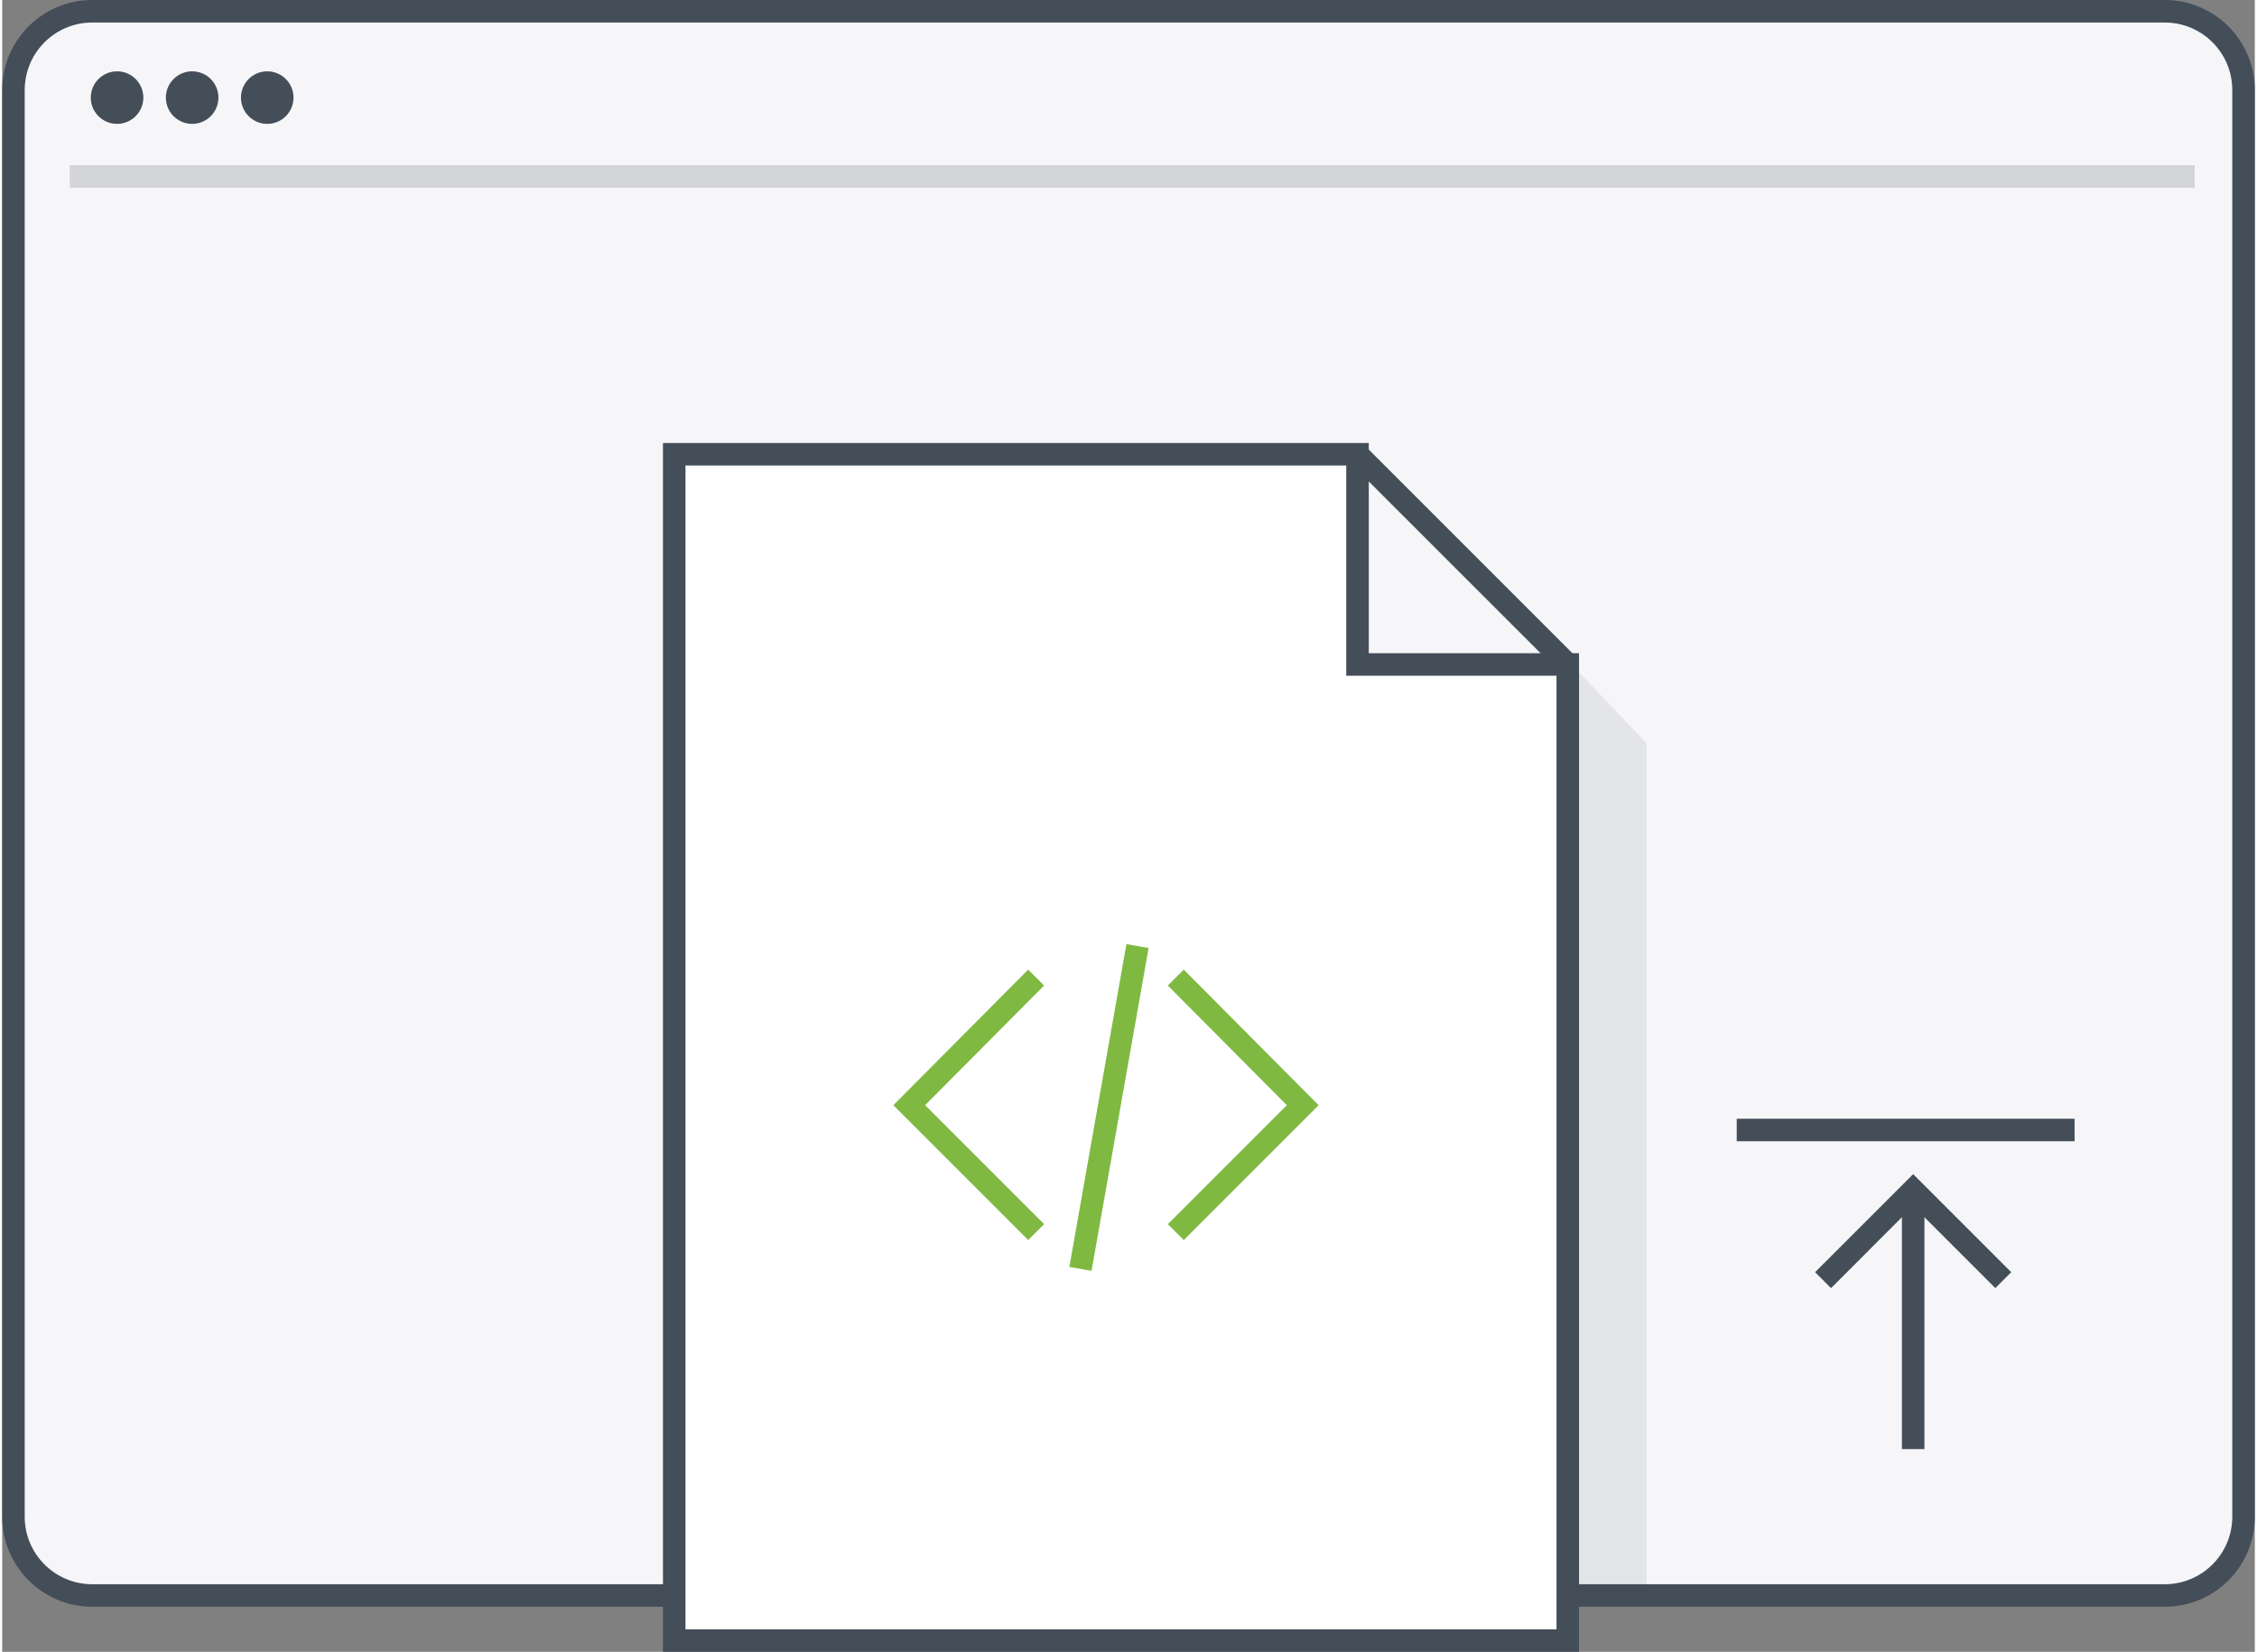
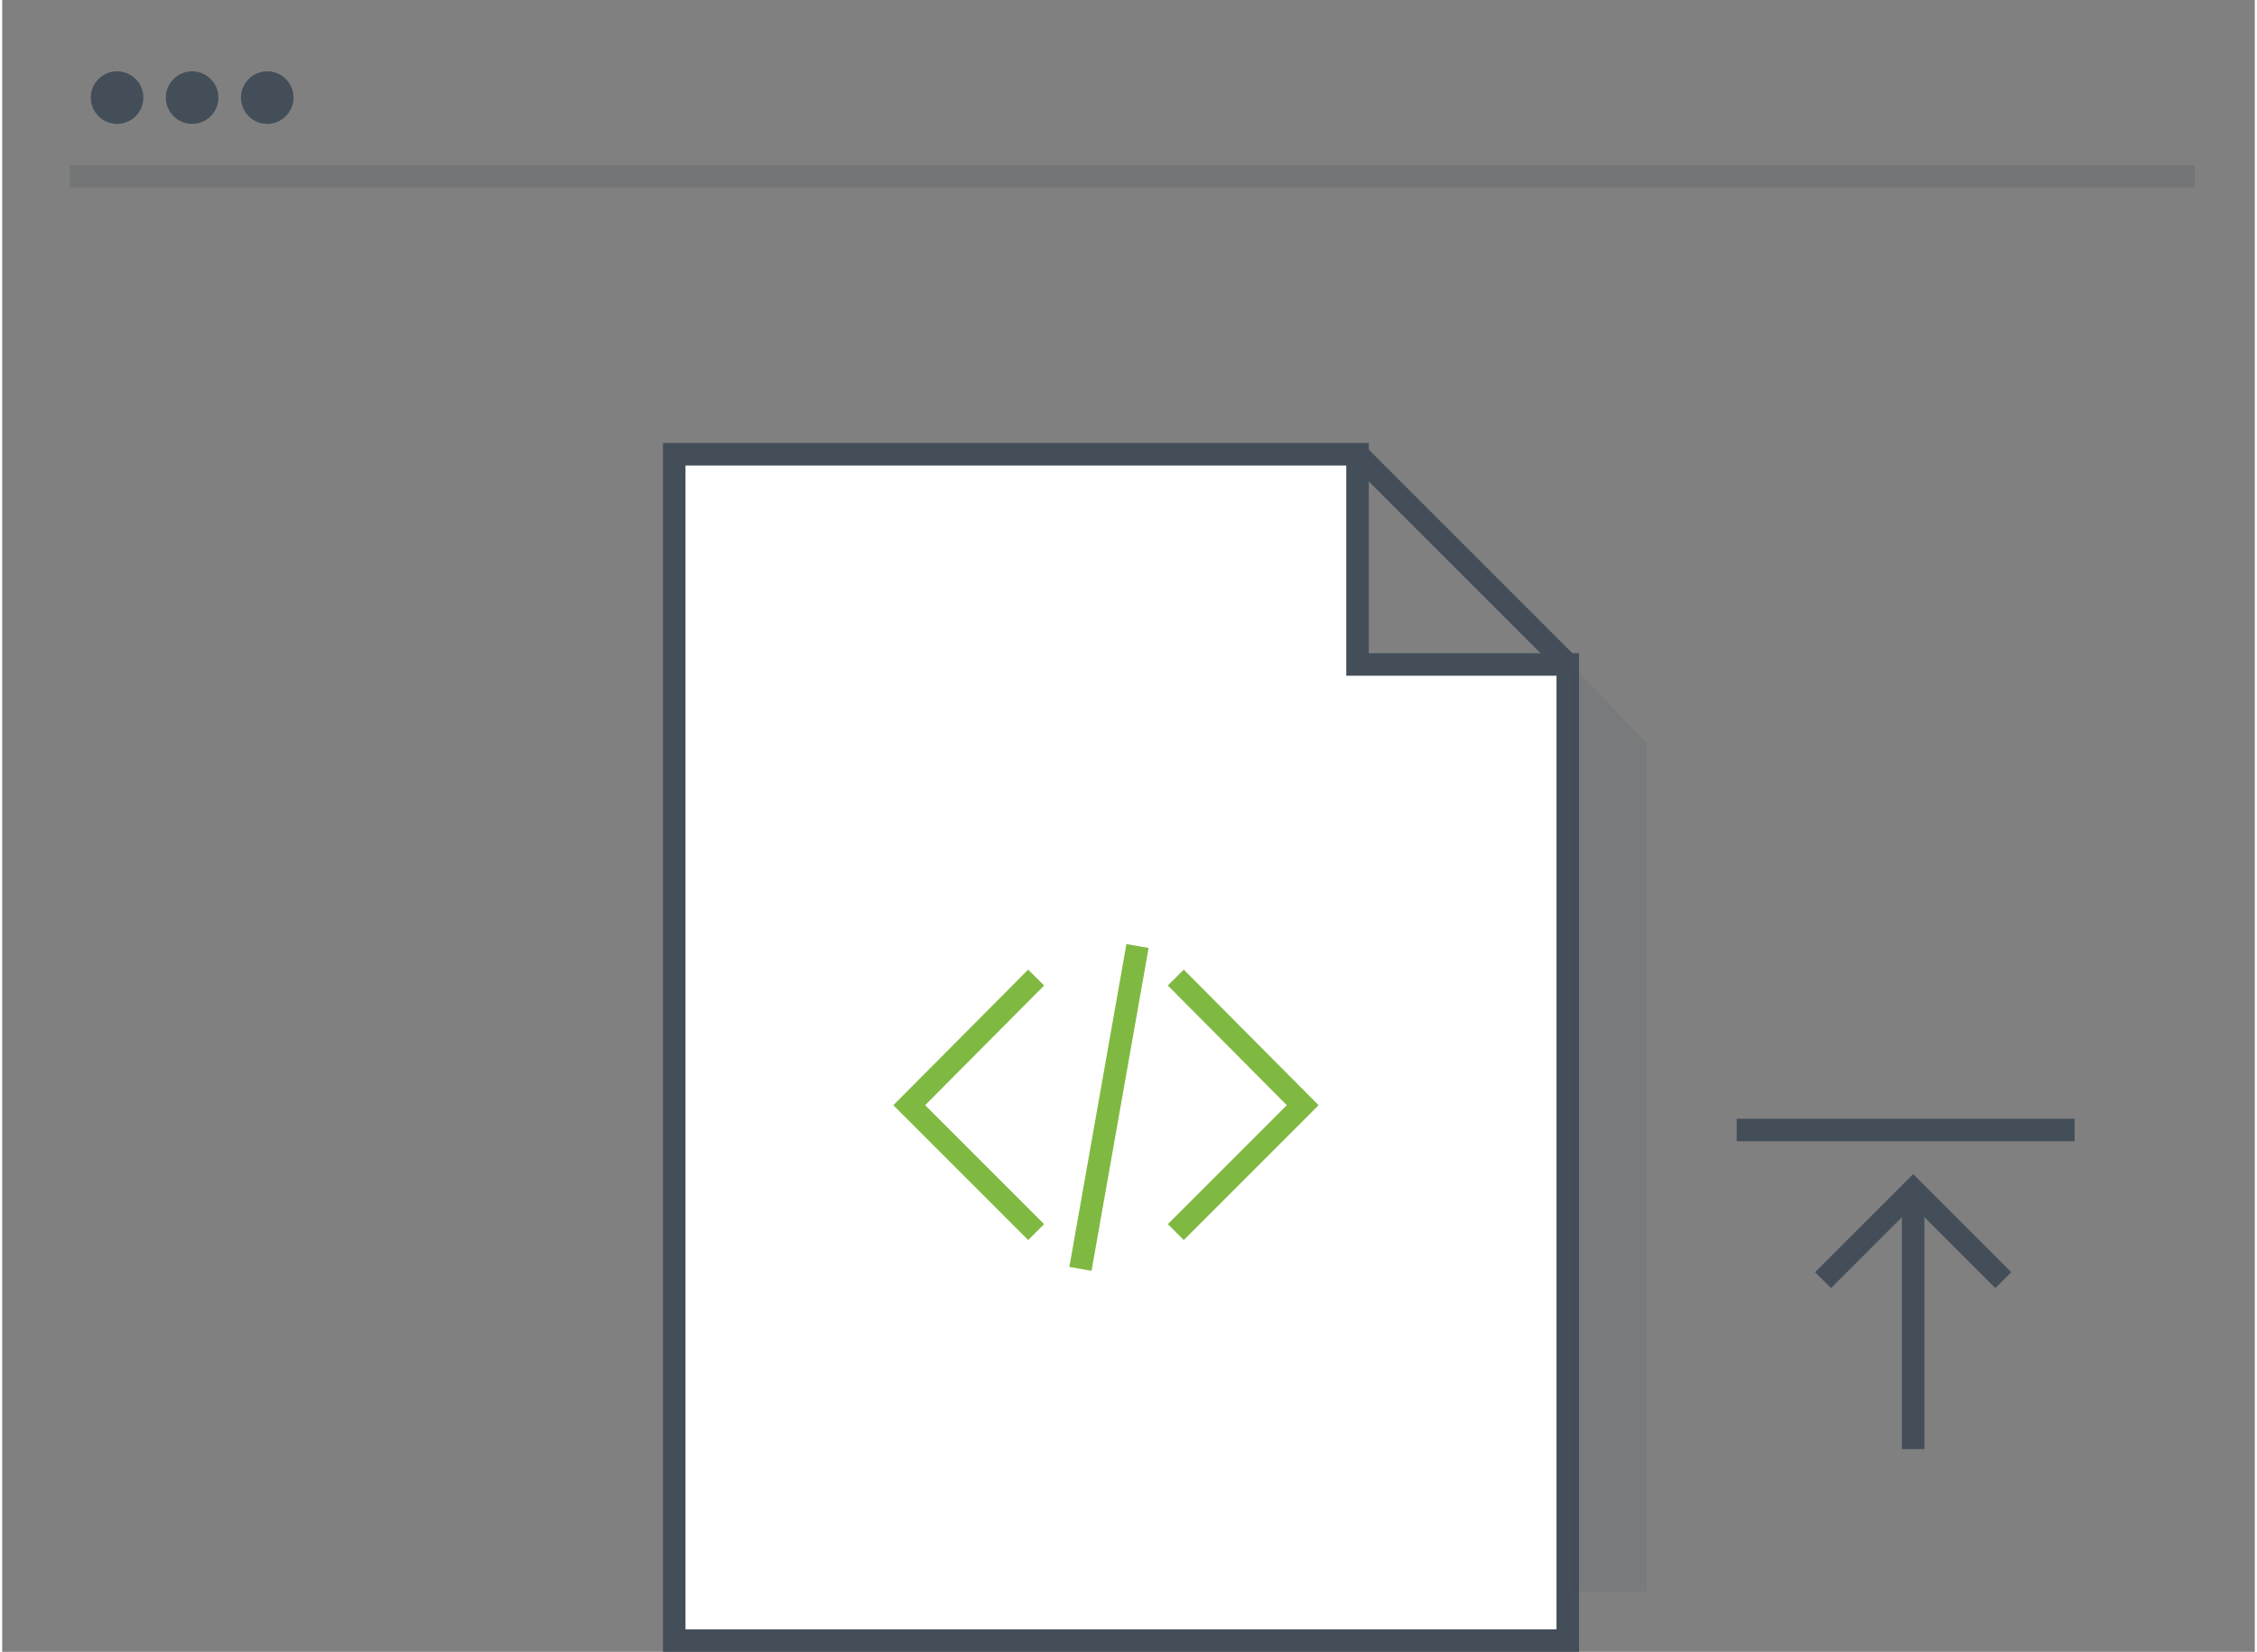
<svg xmlns="http://www.w3.org/2000/svg" version="1.1" id="Layer_1" x="0px" y="0px" viewBox="0 0 300 220" style="enable-background:new 0 0 300 220;" width="235" height="172" xml:space="preserve">
  <rect x="0" y="0" width="300" height="220" fill="#808080" stroke="none" />
  <style type="text/css">
	.st0{fill:#F6F6F8;stroke:#444E59;stroke-width:3;stroke-miterlimit:10;}
	.st1{fill:#444E59;}
	.st2{opacity:0.2;fill:#F6F6F8;stroke:#444E59;stroke-width:3;stroke-miterlimit:10;}
	.st3{fill:#FFFFFF;stroke:#444E59;stroke-width:3;stroke-miterlimit:10;}
	.st4{fill:none;stroke:#444E59;stroke-width:3;stroke-miterlimit:10;}
	.st5{fill:none;stroke:#80B942;stroke-width:3;stroke-miterlimit:10;}
	.st6{opacity:0.1;fill:#444E59;}
</style>
-   <path id="XMLID_3091_" class="st0" d="M288,212.5H12c-5.8,0-10.5-4.7-10.5-10.5V12C1.5,6.2,6.2,1.5,12,1.5H288  c5.8,0,10.5,4.7,10.5,10.5V202C298.5,207.8,293.8,212.5,288,212.5z" />
  <circle id="XMLID_3090_" class="st1" cx="15.3" cy="13" r="3.5" />
  <circle id="XMLID_3089_" class="st1" cx="25.3" cy="13" r="3.5" />
  <circle id="XMLID_3088_" class="st1" cx="35.3" cy="13" r="3.5" />
  <line id="XMLID_3087_" class="st2" x1="9" y1="23.5" x2="292" y2="23.5" />
  <g id="XMLID_3067_">
    <polygon id="XMLID_3061_" class="st3" points="208.5,218.5 89.5,218.5 89.5,60.5 180.5,60.5 180.5,88.5 208.5,88.5  " />
    <line id="XMLID_3063_" class="st4" x1="180.5" y1="60.5" x2="208.5" y2="88.5" />
    <polyline id="XMLID_3065_" class="st5" points="137.7,164.1 120.8,147.2 137.7,130.2  " />
    <polyline id="XMLID_3064_" class="st5" points="156.3,164.1 173.2,147.2 156.3,130.2  " />
    <line id="XMLID_3066_" class="st5" x1="151.2" y1="126" x2="143.6" y2="169" />
  </g>
  <polygon id="XMLID_160_" class="st6" points="219,212 209,212 209,88.5 219,99 " />
  <g id="XMLID_157_">
    <polyline id="XMLID_167_" class="st4" points="266.5,170.5 254.5,158.5 242.5,170.5  " />
    <line id="XMLID_168_" class="st4" x1="254.5" y1="193" x2="254.5" y2="158" />
    <line id="XMLID_8_" class="st4" x1="276" y1="150.5" x2="231" y2="150.5" />
  </g>
</svg>